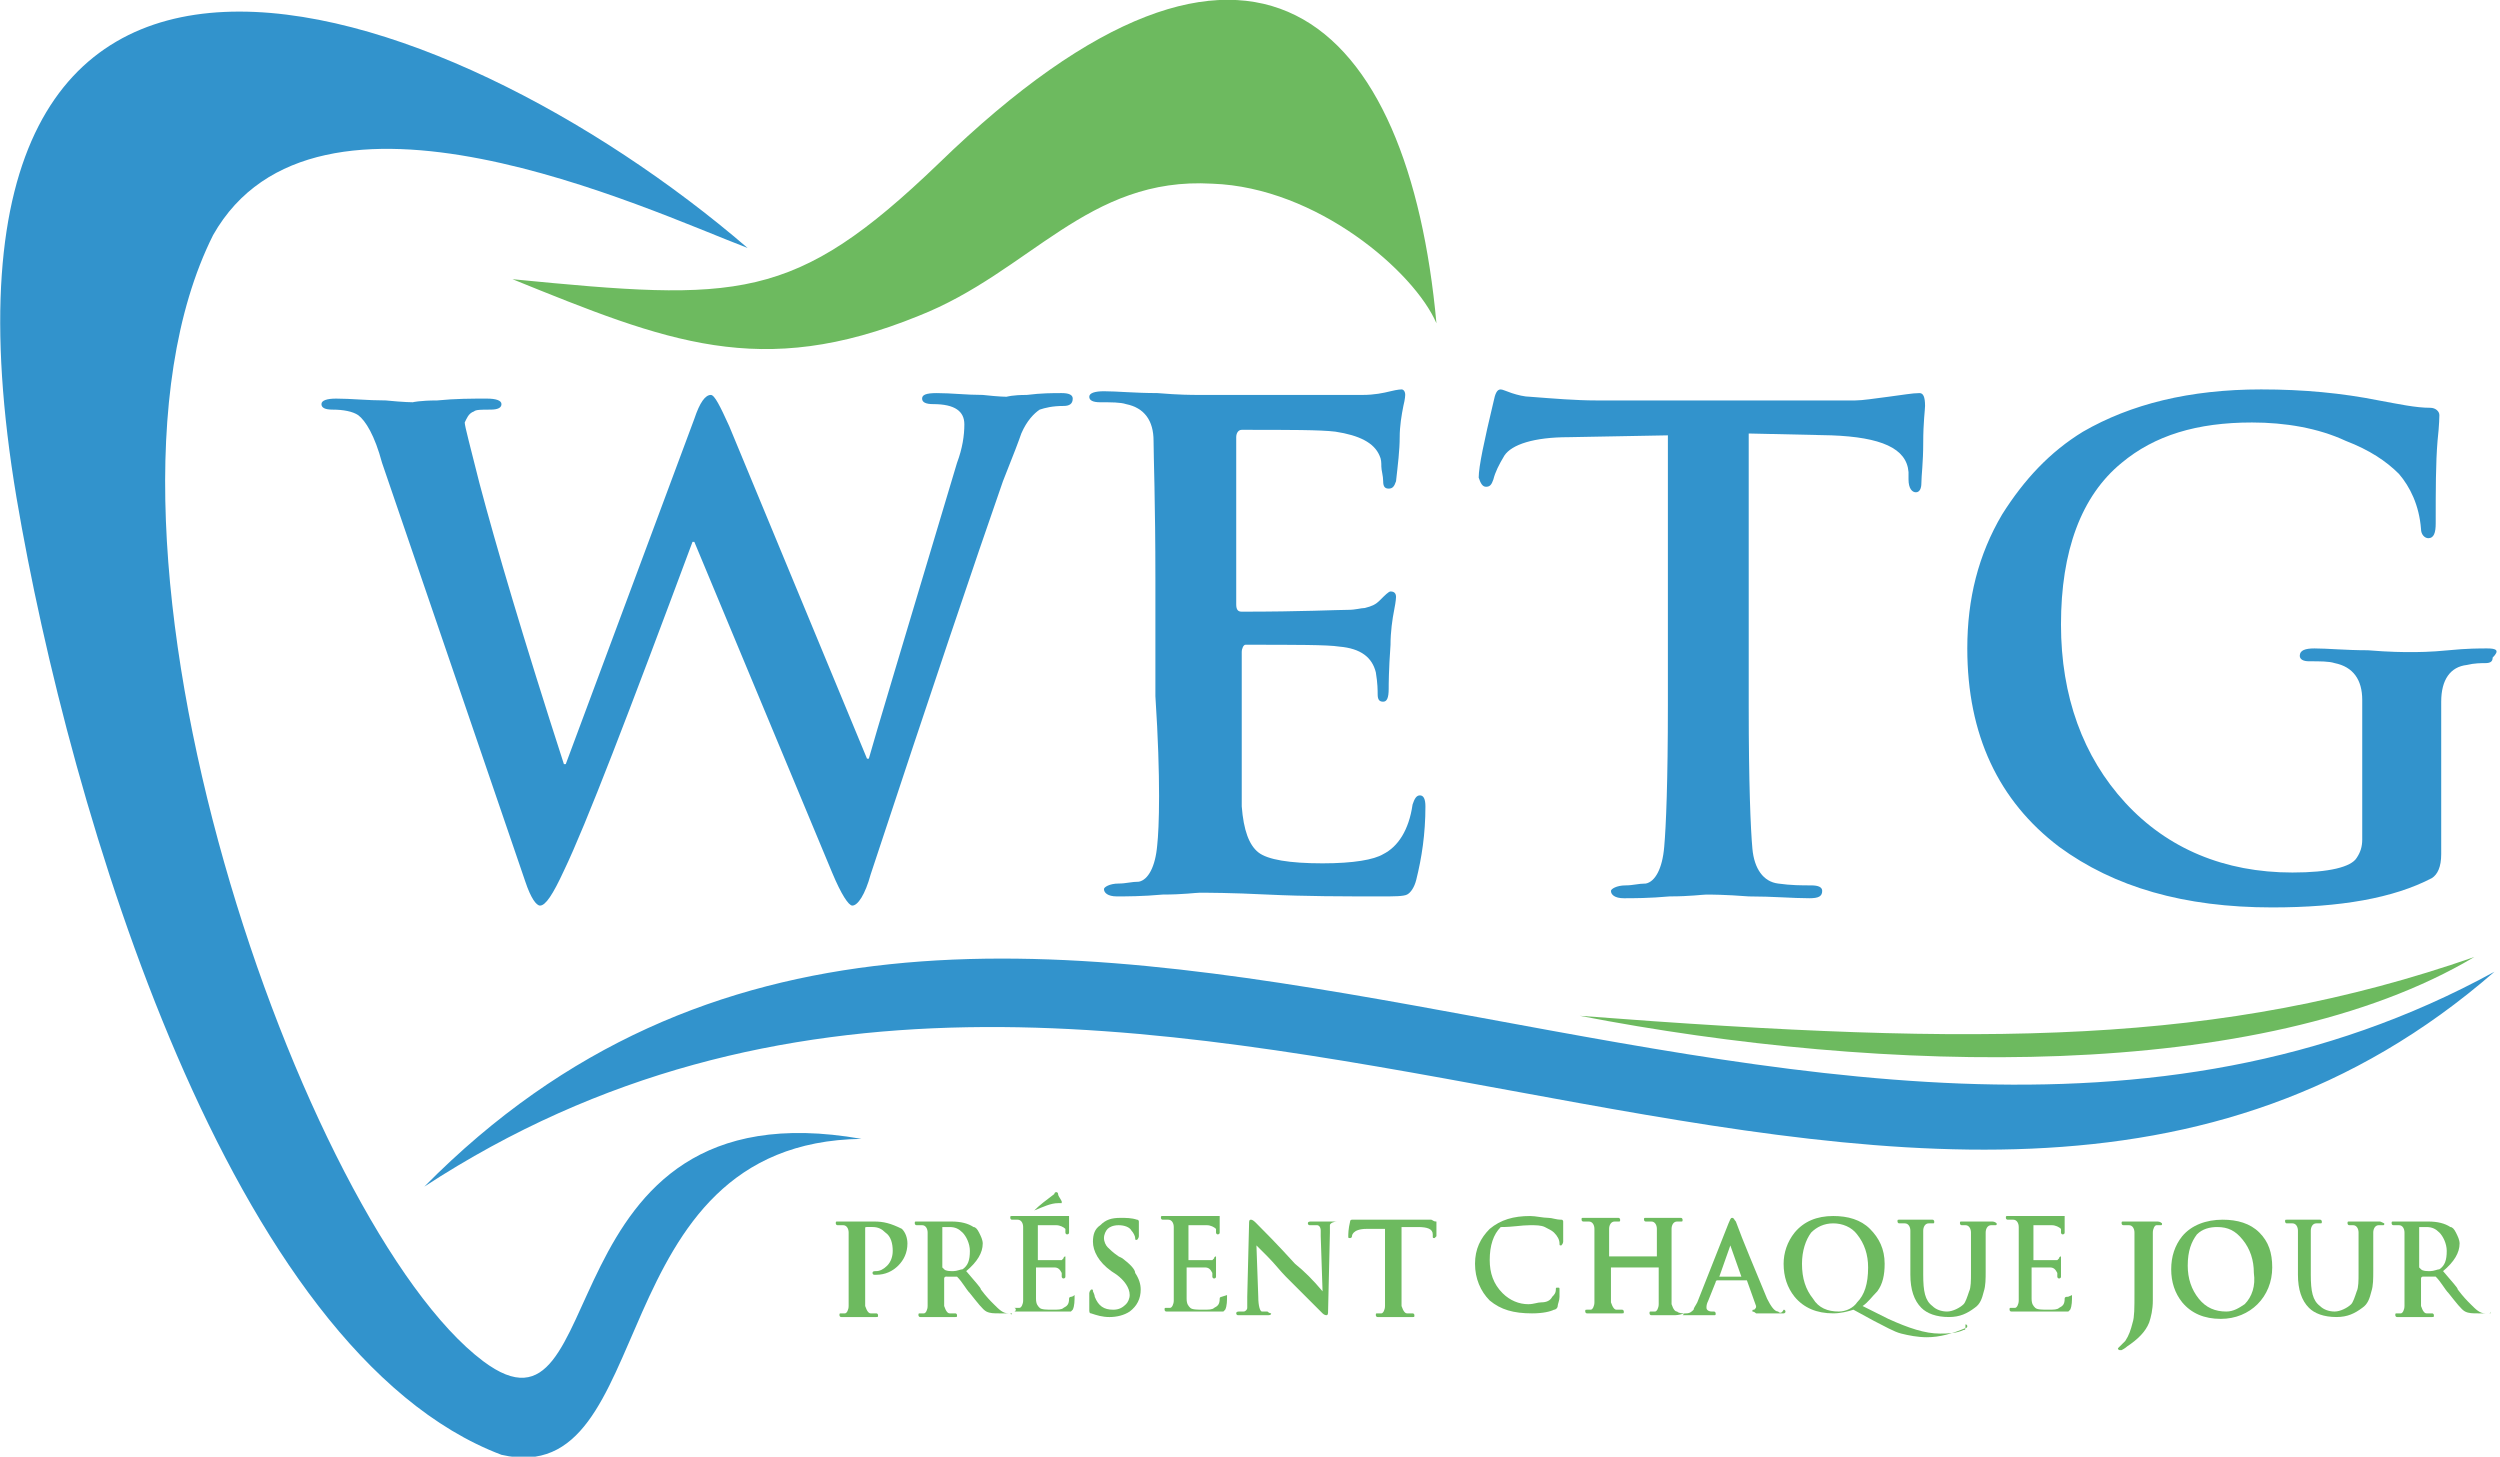
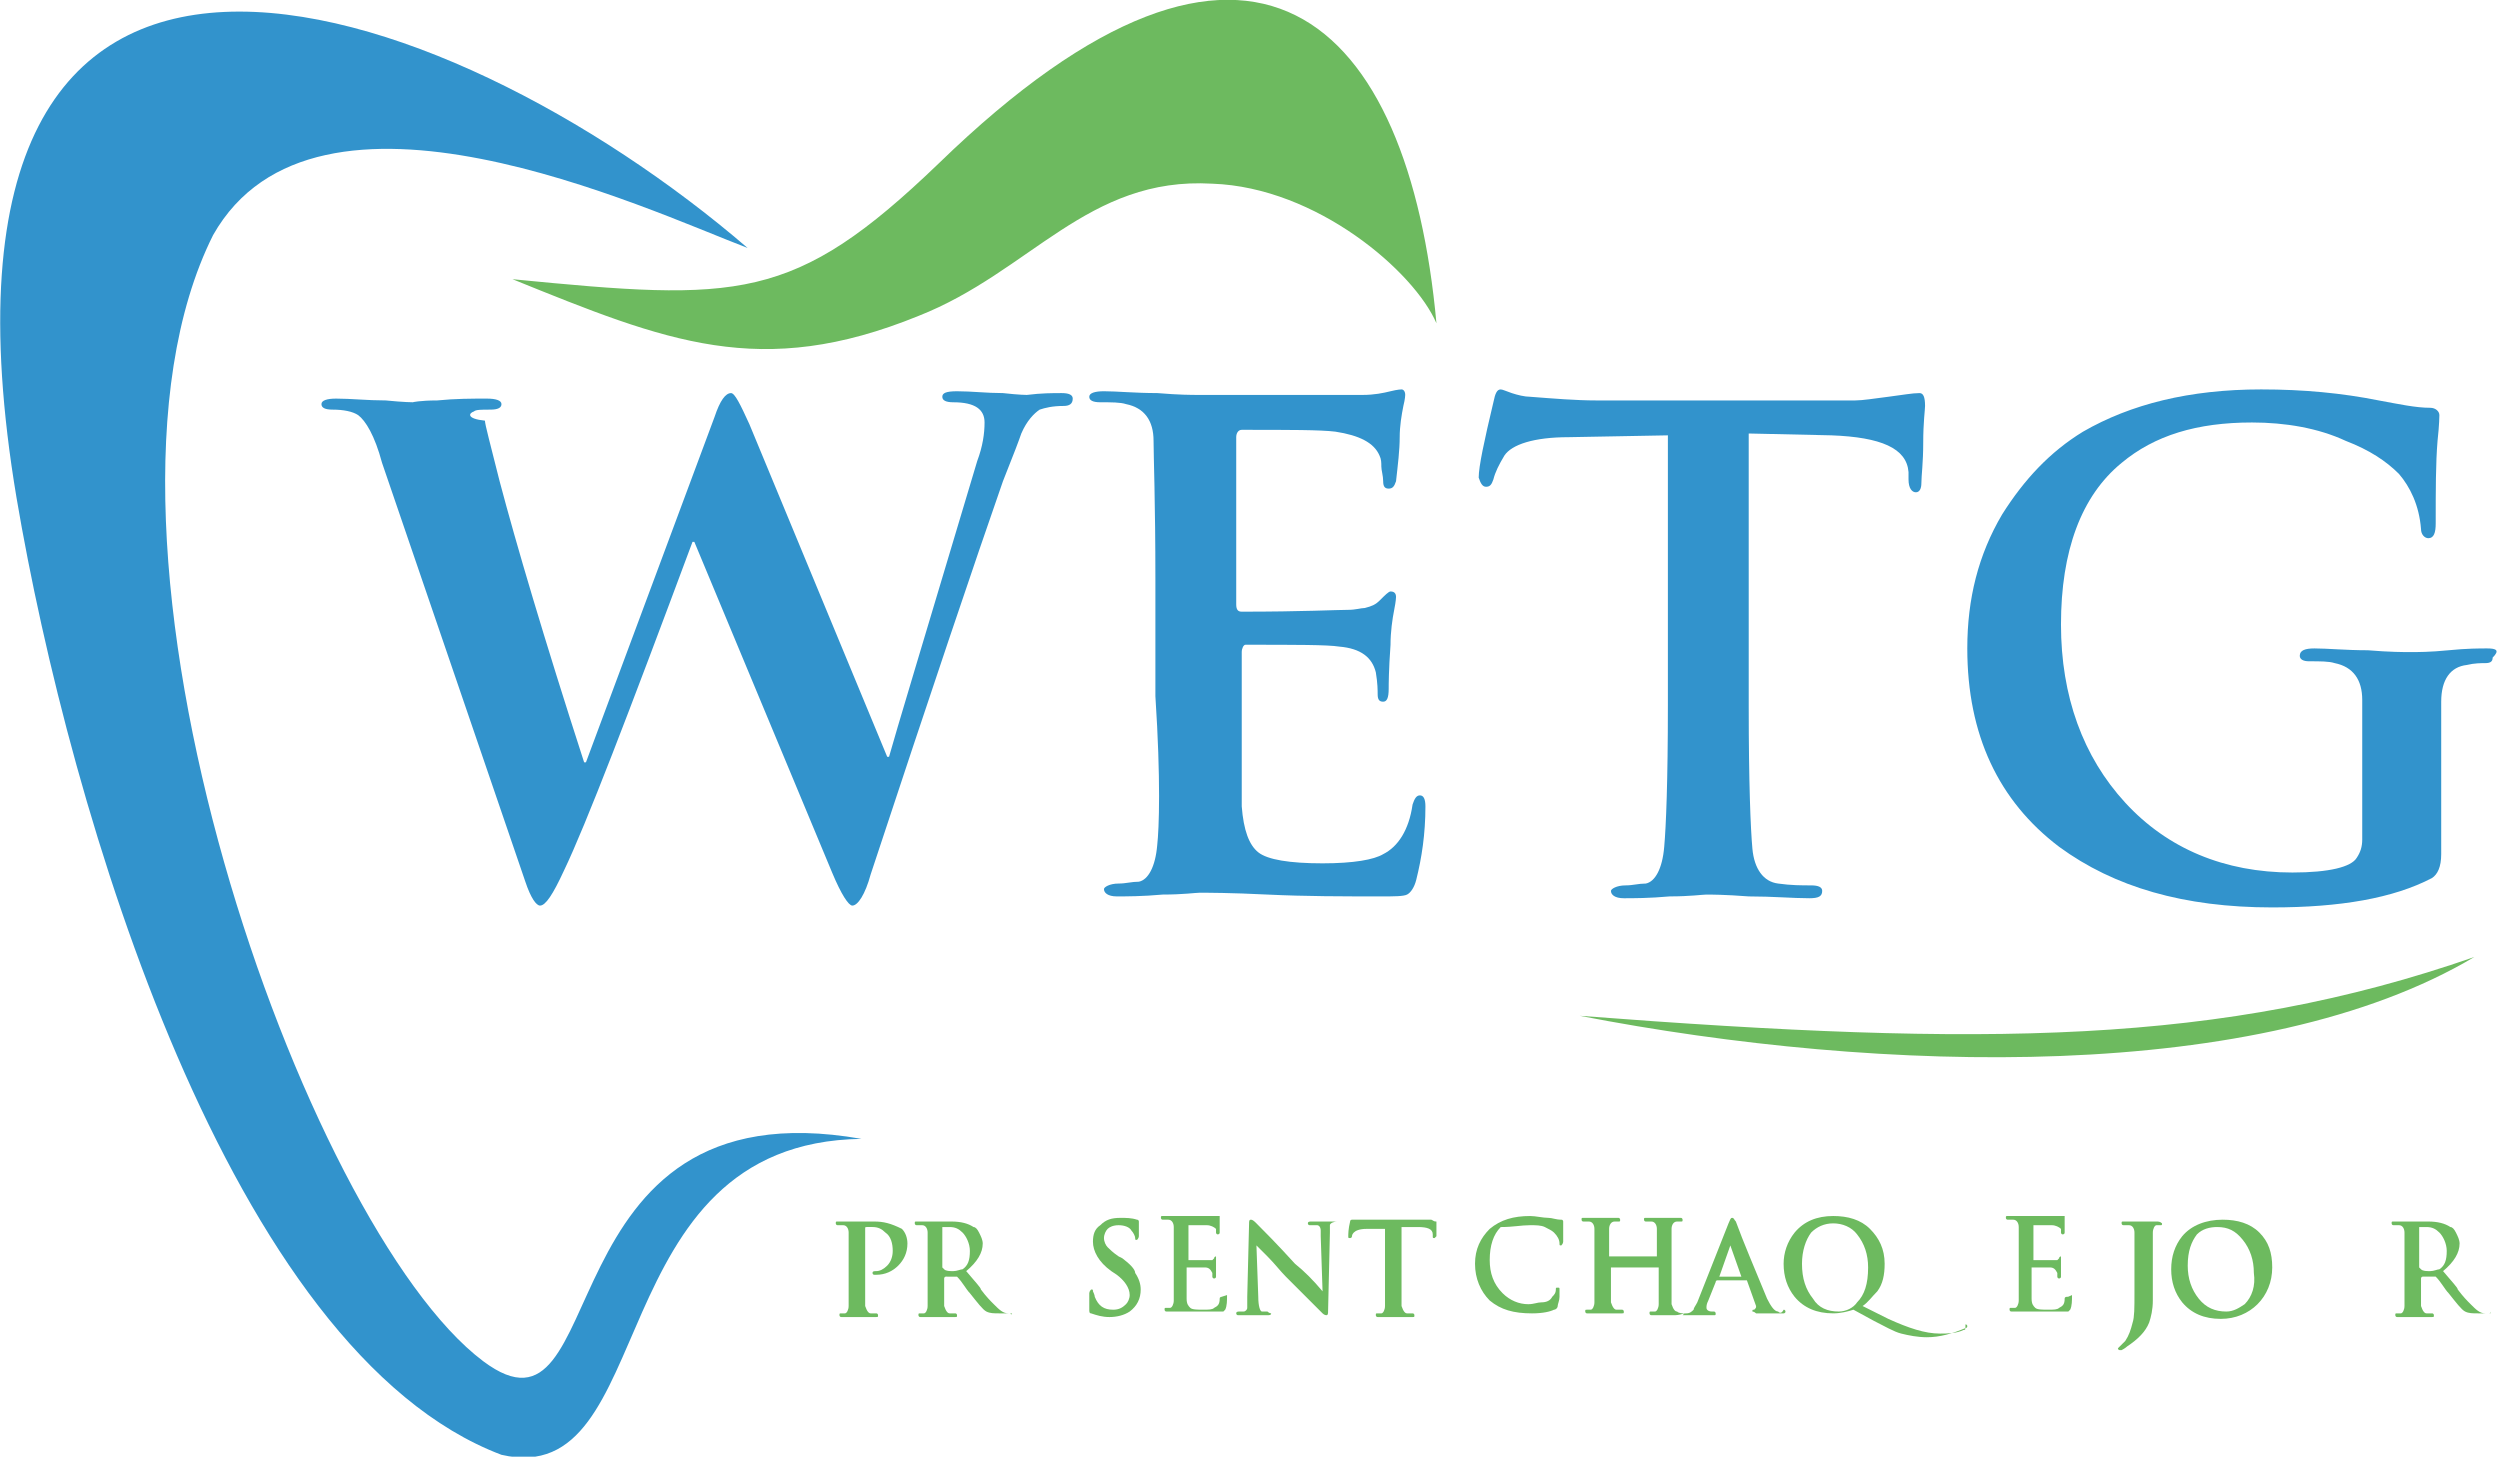
<svg xmlns="http://www.w3.org/2000/svg" version="1.1" id="Calque_1" x="0px" y="0px" viewBox="0 0 136.1 79.3" style="enable-background:new 0 0 136.1 79.3;" xml:space="preserve">
  <style type="text/css">
	.st0{fill-rule:evenodd;clip-rule:evenodd;fill:#6DBA5F;}
	.st1{fill-rule:evenodd;clip-rule:evenodd;fill:#3293CC;}
	.st2{fill-rule:evenodd;clip-rule:evenodd;}
</style>
  <path class="st0" d="M96.8,71.4c-0.2,0-0.4-0.3-0.6-0.7c-0.7-1.7-1.3-3.1-1.7-4.2c-0.1-0.1-0.1-0.2-0.2-0.2c-0.1,0-0.1,0.1-0.2,0.3  l-1.7,4.3c-0.1,0.2-0.2,0.3-0.2,0.4c-0.1,0.1-0.2,0.2-0.4,0.2c-0.1,0-0.1,0-0.2,0c0,0,0,0,0,0c0,0,0.1,0,0.1,0c0,0,0,0-0.1,0.1  c0,0,0,0,0.1,0c0.1,0,0.3,0,0.5,0c0.2,0,0.3,0,0.3,0c0.1,0,0.2,0,0.4,0c0.2,0,0.3,0,0.4,0c0.1,0,0.1,0,0.1-0.1c0,0,0-0.1-0.1-0.1  h-0.1c-0.2,0-0.3-0.1-0.3-0.2c0-0.1,0-0.2,0.1-0.4l0.4-1c0,0,0-0.1,0.1-0.1h1.5c0,0,0.1,0,0.1,0l0.5,1.4c0,0.1,0,0.1-0.1,0.2  c-0.1,0-0.1,0-0.1,0.1c0,0,0.1,0,0.2,0.1c0.3,0,0.7,0,1.3,0c0.1,0,0.2,0,0.2,0c0,0,0.1,0,0.1-0.1c0,0,0-0.1-0.1-0.1  C97,71.5,96.9,71.5,96.8,71.4z M94.8,69.5h-1.2c0,0,0,0,0,0l0.6-1.7c0,0,0-0.1,0-0.1c0,0,0,0,0,0.1L94.8,69.5  C94.8,69.5,94.8,69.5,94.8,69.5z" />
  <path class="st0" d="M77.9,66.4c-0.1,0-0.2,0-0.3,0c-0.1,0-0.3,0-0.3,0h-2.7c-0.2,0-0.4,0-0.7,0c-0.1,0-0.1,0-0.2,0  c-0.1,0-0.1,0-0.1,0c0,0-0.1,0-0.1,0.1c-0.1,0.4-0.1,0.7-0.1,0.8c0,0.1,0,0.1,0.1,0.1c0,0,0.1,0,0.1-0.1c0-0.1,0.1-0.2,0.1-0.2  c0.1-0.1,0.3-0.2,0.7-0.2l1,0v2.8c0,0.8,0,1.2,0,1.4c0,0.2-0.1,0.4-0.2,0.4c-0.1,0-0.1,0-0.2,0c-0.1,0-0.1,0-0.1,0.1  c0,0,0,0.1,0.1,0.1c0.1,0,0.3,0,0.5,0c0.2,0,0.3,0,0.4,0c0,0,0.2,0,0.4,0c0.2,0,0.5,0,0.6,0c0.1,0,0.1,0,0.1-0.1c0,0,0-0.1-0.1-0.1  c-0.1,0-0.2,0-0.3,0c-0.1,0-0.2-0.1-0.3-0.4c0-0.2,0-0.7,0-1.5v-2.8l0.9,0c0.5,0,0.8,0.1,0.8,0.4l0,0.1c0,0.1,0,0.1,0.1,0.1  c0,0,0,0,0.1-0.1c0-0.1,0-0.2,0-0.4c0-0.2,0-0.3,0-0.4C78,66.5,78,66.4,77.9,66.4z" />
  <path class="st0" d="M72.8,66.5c-0.1,0-0.3,0-0.4,0c-0.2,0-0.2,0-0.2,0c0,0-0.1,0-0.3,0c-0.2,0-0.4,0-0.5,0c-0.1,0-0.2,0-0.2,0.1  c0,0,0,0.1,0.1,0.1c0.2,0,0.3,0,0.4,0c0.1,0,0.2,0.1,0.2,0.3c0,0.1,0,0.2,0,0.3l0.1,3h0c-0.5-0.6-1-1.1-1.5-1.5  c-1-1.1-1.7-1.8-2.1-2.2c-0.1-0.1-0.2-0.2-0.3-0.2c-0.1,0-0.1,0.1-0.1,0.2l-0.1,4c0,0.3,0,0.5,0,0.6c0,0.1-0.1,0.2-0.2,0.2  c-0.1,0-0.2,0-0.2,0c-0.1,0-0.2,0-0.2,0.1c0,0,0,0.1,0.1,0.1c0.1,0,0.3,0,0.5,0c0.2,0,0.3,0,0.3,0c0,0,0.1,0,0.3,0  c0.2,0,0.4,0,0.5,0c0.1,0,0.2,0,0.2-0.1c0,0-0.1,0-0.2-0.1c-0.2,0-0.3,0-0.3,0c-0.1,0-0.2-0.3-0.2-0.8l-0.1-2.8h0  c0.2,0.2,0.4,0.4,0.6,0.6c0.4,0.4,0.7,0.8,1,1.1c0.9,0.9,1.6,1.6,2,2c0.1,0.1,0.2,0.1,0.2,0.1c0.1,0,0.1-0.1,0.1-0.2l0.1-4.3  c0-0.2,0-0.3,0-0.4c0-0.1,0.2-0.2,0.4-0.2c0.1,0,0.1,0,0.1-0.1C72.9,66.5,72.9,66.5,72.8,66.5z" />
  <path class="st0" d="M83.3,66.7c0.3,0,0.6,0,0.8,0.1c0.2,0.1,0.4,0.2,0.5,0.3c0.2,0.2,0.3,0.4,0.3,0.6c0,0.1,0,0.1,0.1,0.1  c0,0,0.1-0.1,0.1-0.2c0-0.3,0-0.5,0-0.7c0-0.1,0-0.2,0-0.3c0-0.1,0-0.1,0-0.1c0,0,0-0.1-0.1-0.1c-0.3,0-0.5-0.1-0.7-0.1  c-0.3,0-0.7-0.1-1-0.1c-0.9,0-1.6,0.2-2.2,0.7c-0.5,0.5-0.8,1.1-0.8,1.9c0,0.8,0.3,1.5,0.8,2c0.6,0.5,1.3,0.7,2.3,0.7  c0.6,0,1-0.1,1.2-0.2c0.1,0,0.2-0.1,0.2-0.2c0-0.1,0.1-0.3,0.1-0.5c0-0.2,0-0.3,0-0.4c0-0.1,0-0.1-0.1-0.1s-0.1,0-0.1,0.1  c0,0.2-0.1,0.3-0.2,0.4c-0.1,0.2-0.3,0.3-0.6,0.3c-0.2,0-0.4,0.1-0.7,0.1c-0.5,0-1-0.2-1.4-0.6c-0.5-0.5-0.7-1.1-0.7-1.8  c0-0.8,0.2-1.4,0.6-1.8C82.4,66.8,82.8,66.7,83.3,66.7z" />
  <path class="st0" d="M91.7,71.5C91.6,71.5,91.6,71.5,91.7,71.5c-0.1,0-0.3,0-0.4-0.1c-0.1,0-0.2-0.1-0.3-0.4c0-0.2,0-0.7,0-1.5v-1.2  c0-0.8,0-1.3,0-1.4c0-0.2,0.1-0.4,0.3-0.4c0.1,0,0.1,0,0.2,0c0.1,0,0.1,0,0.1-0.1c0,0,0-0.1-0.1-0.1c-0.1,0-0.2,0-0.5,0  c-0.2,0-0.3,0-0.4,0c0,0-0.2,0-0.4,0c-0.2,0-0.4,0-0.6,0c-0.1,0-0.1,0-0.1,0.1c0,0,0,0.1,0.1,0.1c0.1,0,0.2,0,0.3,0  c0.2,0,0.3,0.2,0.3,0.4c0,0.1,0,0.6,0,1.4v0.1c0,0,0,0,0,0h-2.6c0,0,0,0,0,0v-0.1c0-0.8,0-1.3,0-1.4c0-0.2,0.1-0.4,0.3-0.4  c0.1,0,0.1,0,0.2,0c0.1,0,0.1,0,0.1-0.1c0,0,0-0.1-0.1-0.1c-0.1,0-0.2,0-0.5,0c-0.2,0-0.3,0-0.4,0c0,0-0.2,0-0.4,0  c-0.2,0-0.4,0-0.6,0c-0.1,0-0.1,0-0.1,0.1c0,0,0,0.1,0.1,0.1c0.1,0,0.2,0,0.3,0c0.2,0,0.3,0.2,0.3,0.4c0,0.1,0,0.6,0,1.4v1.2  c0,0.8,0,1.3,0,1.4c0,0.2-0.1,0.4-0.2,0.4c-0.1,0-0.1,0-0.2,0c-0.1,0-0.1,0-0.1,0.1c0,0,0,0.1,0.1,0.1c0.1,0,0.3,0,0.5,0  c0.2,0,0.3,0,0.4,0c0,0,0.2,0,0.4,0c0.2,0,0.5,0,0.6,0c0.1,0,0.1,0,0.1-0.1c0,0,0-0.1-0.1-0.1c-0.1,0-0.2,0-0.3,0  c-0.1,0-0.2-0.1-0.3-0.4c0-0.2,0-0.7,0-1.5V69c0,0,0,0,0,0h2.6c0,0,0,0,0,0v0.6c0,0.8,0,1.3,0,1.4c0,0.2-0.1,0.4-0.2,0.4  c-0.1,0-0.1,0-0.2,0c-0.1,0-0.1,0-0.1,0.1c0,0,0,0.1,0.1,0.1c0.1,0,0.3,0,0.5,0c0.2,0,0.3,0,0.4,0c0,0,0.2,0,0.4,0  C91.2,71.6,91.4,71.6,91.7,71.5C91.6,71.6,91.6,71.6,91.7,71.5C91.6,71.6,91.6,71.6,91.7,71.5C91.6,71.5,91.6,71.5,91.7,71.5z" />
-   <path class="st0" d="M58.3,70.6c0,0-0.1,0-0.1,0.1c0,0.3-0.1,0.4-0.3,0.5c-0.1,0.1-0.3,0.1-0.6,0.1c-0.3,0-0.6,0-0.7-0.1  c-0.1-0.1-0.2-0.2-0.2-0.5v-1.6c0,0,0-0.1,0-0.1c0.5,0,0.8,0,1,0c0.2,0,0.3,0.1,0.4,0.3c0,0.1,0,0.2,0,0.2c0,0,0,0.1,0.1,0.1  c0,0,0.1,0,0.1-0.1c0,0,0-0.2,0-0.5c0-0.1,0-0.3,0-0.4c0-0.1,0-0.1,0-0.1c0,0,0-0.1,0-0.1c0,0-0.1,0-0.1,0.1c0,0-0.1,0.1-0.1,0.1  c0,0-0.1,0-0.2,0c-0.1,0-0.5,0-1.1,0c0,0,0,0,0-0.1v-1.7c0,0,0-0.1,0-0.1c0.5,0,0.8,0,1,0c0.2,0,0.4,0.1,0.5,0.2c0,0,0,0.1,0,0.1  c0,0,0,0.1,0,0.1c0,0,0,0.1,0.1,0.1c0,0,0.1,0,0.1-0.1c0-0.2,0-0.3,0-0.4c0-0.1,0-0.2,0-0.3c0-0.1,0-0.1,0-0.1c0,0,0-0.1,0-0.1  c0,0,0,0-0.1,0c-0.1,0-0.2,0-0.3,0c-0.1,0-0.6,0-1.7,0c0,0-0.2,0-0.4,0c-0.2,0-0.4,0-0.6,0c-0.1,0-0.1,0-0.1,0.1c0,0,0,0.1,0.1,0.1  c0.1,0,0.2,0,0.3,0c0.2,0,0.3,0.2,0.3,0.4c0,0.1,0,0.6,0,1.4v1.2c0,0.8,0,1.3,0,1.4c0,0.2-0.1,0.4-0.2,0.4c-0.1,0-0.1,0-0.2,0  c0,0,0,0-0.1,0c0,0,0.1,0,0.1,0.1c0,0,0,0.1-0.1,0.1c0,0,0,0,0,0c0.1,0,0.3,0,0.5,0c0.2,0,0.3,0,0.4,0c0.1,0,0.3,0,0.7,0  s0.8,0,1.2,0c0.1,0,0.2,0,0.3,0c0,0,0.1-0.1,0.1-0.1c0.1-0.2,0.1-0.5,0.1-0.8C58.4,70.6,58.3,70.6,58.3,70.6z" />
  <path class="st0" d="M106.9,72.4c-0.4,0.2-0.9,0.2-1.3,0.2c-0.8,0-1.7-0.3-2.8-0.8l-1.4-0.7c0.3-0.2,0.5-0.5,0.8-0.8  c0.3-0.4,0.4-0.9,0.4-1.5c0-0.8-0.3-1.4-0.8-1.9c-0.5-0.5-1.2-0.7-2-0.7c-0.9,0-1.6,0.3-2.1,0.9c-0.4,0.5-0.6,1.1-0.6,1.7  c0,0.7,0.2,1.3,0.6,1.8c0.5,0.6,1.2,0.9,2.1,0.9c0.4,0,0.8-0.1,1.1-0.2l1.1,0.6c0.6,0.3,1.1,0.6,1.5,0.7c0.4,0.1,0.9,0.2,1.4,0.2  c0.7,0,1.4-0.2,2.1-0.5c0.1,0,0.1-0.1,0.1-0.1c0,0,0-0.1-0.1-0.1C107,72.4,107,72.4,106.9,72.4z M100.1,71.4c-0.6,0-1.1-0.2-1.4-0.7  c-0.4-0.5-0.6-1.1-0.6-1.9c0-0.7,0.2-1.3,0.5-1.7c0.3-0.3,0.7-0.5,1.2-0.5c0.5,0,1,0.2,1.3,0.6c0.4,0.5,0.6,1.1,0.6,1.8  c0,0.9-0.2,1.5-0.6,1.9C100.9,71.2,100.5,71.4,100.1,71.4z" />
  <path class="st0" d="M66.5,70.6c0,0-0.1,0-0.1,0.1c0,0.3-0.1,0.4-0.3,0.5c-0.1,0.1-0.3,0.1-0.6,0.1c-0.3,0-0.6,0-0.7-0.1  c-0.1-0.1-0.2-0.2-0.2-0.5v-1.6c0,0,0-0.1,0-0.1c0.5,0,0.8,0,1,0c0.2,0,0.3,0.1,0.4,0.3c0,0.1,0,0.2,0,0.2c0,0,0,0.1,0.1,0.1  c0,0,0.1,0,0.1-0.1c0,0,0-0.2,0-0.5c0-0.1,0-0.3,0-0.4c0-0.1,0-0.1,0-0.1c0,0,0-0.1,0-0.1c0,0-0.1,0-0.1,0.1c0,0-0.1,0.1-0.1,0.1  c0,0-0.1,0-0.2,0c-0.1,0-0.5,0-1.1,0c0,0,0,0,0-0.1v-1.7c0,0,0-0.1,0-0.1c0.5,0,0.8,0,1,0c0.2,0,0.4,0.1,0.5,0.2c0,0,0,0.1,0,0.1  c0,0,0,0.1,0,0.1c0,0,0,0.1,0.1,0.1c0,0,0.1,0,0.1-0.1c0-0.2,0-0.3,0-0.4c0-0.1,0-0.2,0-0.3c0-0.1,0-0.1,0-0.1c0,0,0-0.1,0-0.1  c0,0,0,0-0.1,0c-0.1,0-0.2,0-0.3,0c-0.1,0-0.6,0-1.7,0c0,0-0.2,0-0.4,0c-0.2,0-0.4,0-0.6,0c-0.1,0-0.1,0-0.1,0.1c0,0,0,0.1,0.1,0.1  c0.1,0,0.2,0,0.3,0c0.2,0,0.3,0.2,0.3,0.4c0,0.1,0,0.6,0,1.4v1.2c0,0.8,0,1.3,0,1.4c0,0.2-0.1,0.4-0.2,0.4c-0.1,0-0.1,0-0.2,0  c-0.1,0-0.1,0-0.1,0.1c0,0,0,0.1,0.1,0.1c0.1,0,0.3,0,0.5,0c0.2,0,0.3,0,0.4,0c0.1,0,0.3,0,0.7,0c0.4,0,0.8,0,1.2,0  c0.1,0,0.2,0,0.3,0c0,0,0.1-0.1,0.1-0.1c0.1-0.2,0.1-0.5,0.1-0.8C66.5,70.6,66.5,70.6,66.5,70.6z" />
  <path class="st0" d="M47.6,66.5c-0.1,0-0.3,0-0.5,0c-0.2,0-0.4,0-0.5,0c0,0-0.2,0-0.4,0c-0.2,0-0.4,0-0.6,0c-0.1,0-0.1,0-0.1,0.1  c0,0,0,0.1,0.1,0.1c0.1,0,0.2,0,0.3,0c0.2,0,0.3,0.2,0.3,0.4c0,0.1,0,0.6,0,1.4v1.2c0,0.8,0,1.3,0,1.4c0,0.2-0.1,0.4-0.2,0.4  c-0.1,0-0.1,0-0.2,0c-0.1,0-0.1,0-0.1,0.1c0,0,0,0.1,0.1,0.1c0.1,0,0.3,0,0.5,0c0.2,0,0.3,0,0.4,0c0,0,0.2,0,0.4,0  c0.2,0,0.5,0,0.6,0c0.1,0,0.1,0,0.1-0.1c0,0,0-0.1-0.1-0.1c-0.1,0-0.2,0-0.3,0c-0.1,0-0.2-0.1-0.3-0.4c0-0.2,0-0.7,0-1.5v-2.7  c0-0.1,0-0.1,0.1-0.1c0,0,0.1,0,0.3,0c0.3,0,0.5,0.1,0.7,0.3c0.3,0.2,0.4,0.6,0.4,1c0,0.3-0.1,0.6-0.3,0.8c-0.2,0.2-0.4,0.3-0.6,0.3  c-0.1,0-0.2,0-0.2,0.1c0,0,0,0.1,0.1,0.1c0,0,0.1,0,0.1,0c0.5,0,0.9-0.2,1.2-0.5c0.3-0.3,0.5-0.7,0.5-1.2c0-0.3-0.1-0.6-0.3-0.8  C48.5,66.6,48.1,66.5,47.6,66.5z" />
  <path class="st0" d="M55.1,71.5C55.1,71.5,55.1,71.5,55.1,71.5c-0.1,0-0.1,0-0.2,0c-0.3,0-0.5-0.2-0.8-0.5c-0.2-0.2-0.4-0.4-0.7-0.8  c0-0.1-0.3-0.4-0.8-1c0.6-0.5,0.9-1,0.9-1.5c0-0.2-0.1-0.4-0.2-0.6c-0.1-0.2-0.2-0.3-0.3-0.3c-0.3-0.2-0.7-0.3-1.2-0.3  c-0.1,0-0.2,0-0.5,0c-0.2,0-0.4,0-0.5,0c0,0-0.2,0-0.4,0c-0.2,0-0.4,0-0.5,0c-0.1,0-0.1,0-0.1,0.1c0,0,0,0.1,0.1,0.1  c0.1,0,0.2,0,0.3,0c0.2,0,0.3,0.2,0.3,0.4c0,0.1,0,0.6,0,1.4v1.2c0,0.8,0,1.3,0,1.4c0,0.2-0.1,0.4-0.2,0.4c-0.1,0-0.1,0-0.2,0  c-0.1,0-0.1,0-0.1,0.1c0,0,0,0.1,0.1,0.1c0.1,0,0.3,0,0.5,0c0.2,0,0.3,0,0.4,0c0,0,0.1,0,0.4,0c0.3,0,0.5,0,0.6,0  c0.1,0,0.1,0,0.1-0.1c0,0,0-0.1-0.1-0.1c-0.1,0-0.2,0-0.3,0c-0.1,0-0.2-0.1-0.3-0.4c0-0.2,0-0.7,0-1.4v-0.1c0,0,0-0.1,0.1-0.1H52  c0.1,0,0.1,0,0.1,0c0.3,0.3,0.5,0.7,0.7,0.9c0.4,0.5,0.7,0.9,0.9,1c0.2,0.1,0.4,0.1,0.7,0.1h0.6c0,0,0,0,0,0  C55.1,71.6,55,71.6,55.1,71.5C55,71.5,55.1,71.5,55.1,71.5z M51.9,69.2c-0.2,0-0.4,0-0.5-0.1c0,0-0.1-0.1-0.1-0.1v-2.1  c0,0,0-0.1,0-0.1c0,0,0.2,0,0.4,0c0.3,0,0.5,0.1,0.7,0.3c0.2,0.2,0.4,0.6,0.4,1c0,0.5-0.1,0.8-0.4,1C52.3,69.1,52.1,69.2,51.9,69.2z  " />
-   <path class="st0" d="M108.4,66.5c-0.1,0-0.3,0-0.5,0c-0.2,0-0.3,0-0.3,0c-0.3,0-0.6,0-0.8,0c-0.1,0-0.1,0-0.1,0.1c0,0,0,0.1,0.1,0.1  c0.1,0,0.2,0,0.2,0c0.2,0,0.3,0.2,0.3,0.4c0,0.1,0,0.6,0,1.4v0.8c0,0.4,0,0.8-0.1,1c-0.1,0.3-0.2,0.6-0.3,0.7  c-0.2,0.2-0.6,0.4-0.9,0.4c-0.3,0-0.6-0.1-0.8-0.3c-0.4-0.3-0.5-0.8-0.5-1.7v-1c0-0.8,0-1.3,0-1.4c0-0.2,0.1-0.4,0.3-0.4  c0.1,0,0.1,0,0.2,0c0.1,0,0.1,0,0.1-0.1c0,0,0-0.1-0.1-0.1c-0.1,0-0.2,0-0.4,0c-0.2,0-0.3,0-0.4,0c-0.1,0-0.2,0-0.4,0  c-0.2,0-0.4,0-0.6,0c-0.1,0-0.1,0-0.1,0.1c0,0,0,0.1,0.1,0.1c0.1,0,0.2,0,0.3,0c0.2,0,0.3,0.2,0.3,0.4c0,0.1,0,0.6,0,1.4v1  c0,0.8,0.2,1.4,0.6,1.8c0.3,0.3,0.8,0.5,1.5,0.5c0.6,0,1-0.2,1.4-0.5c0.3-0.2,0.4-0.5,0.5-0.9c0.1-0.3,0.1-0.7,0.1-1.1v-0.7  c0-0.8,0-1.3,0-1.4c0-0.2,0.1-0.4,0.3-0.4c0.1,0,0.1,0,0.2,0c0.1,0,0.1,0,0.1-0.1C108.6,66.5,108.5,66.5,108.4,66.5z" />
-   <path class="st0" d="M57.6,65.5c0,0,0.1,0,0.2,0c0,0,0,0,0,0c0,0,0,0,0-0.1c-0.1-0.2-0.2-0.3-0.2-0.4c0-0.1-0.1-0.1-0.1-0.1  c0,0-0.1,0-0.1,0.1c-0.4,0.3-0.8,0.6-1.1,0.9c0,0-0.1,0.1-0.1,0.1c0,0,0,0,0,0c0,0,0,0,0.1-0.1C56.8,65.7,57.2,65.5,57.6,65.5z" />
  <path class="st0" d="M61.1,68.5l-0.2-0.1c-0.3-0.2-0.5-0.4-0.6-0.5c-0.1-0.1-0.2-0.3-0.2-0.5c0-0.2,0.1-0.4,0.2-0.5  c0.1-0.1,0.3-0.2,0.6-0.2c0.3,0,0.6,0.1,0.7,0.3c0.1,0.1,0.2,0.3,0.2,0.4c0,0.1,0,0.1,0.1,0.1c0,0,0.1-0.1,0.1-0.2  c0-0.2,0-0.4,0-0.6c0-0.2,0-0.2,0-0.2c0,0,0-0.1-0.1-0.1c-0.3-0.1-0.6-0.1-0.9-0.1c-0.5,0-0.8,0.1-1.1,0.4c-0.3,0.2-0.4,0.5-0.4,0.9  c0,0.5,0.3,1.1,1,1.6l0.3,0.2c0.4,0.3,0.7,0.7,0.7,1.1c0,0.2-0.1,0.4-0.2,0.5c-0.2,0.2-0.4,0.3-0.7,0.3c-0.5,0-0.8-0.2-1-0.7  c0-0.1-0.1-0.3-0.1-0.3c0-0.1,0-0.1-0.1-0.1c0,0-0.1,0.1-0.1,0.2c0,0.3,0,0.6,0,0.9c0,0.1,0,0.2,0.1,0.2c0.3,0.1,0.6,0.2,1,0.2  c0.4,0,0.8-0.1,1.1-0.3c0.4-0.3,0.6-0.7,0.6-1.2c0-0.3-0.1-0.6-0.3-0.9C61.8,69.1,61.5,68.8,61.1,68.5z" />
  <path class="st0" d="M112.5,70.6c0,0-0.1,0-0.1,0.1c0,0.3-0.1,0.4-0.3,0.5c-0.1,0.1-0.3,0.1-0.6,0.1c-0.3,0-0.6,0-0.7-0.1  c-0.1-0.1-0.2-0.2-0.2-0.5v-1.6c0,0,0-0.1,0-0.1c0.5,0,0.8,0,1,0c0.2,0,0.3,0.1,0.4,0.3c0,0.1,0,0.2,0,0.2c0,0,0,0.1,0.1,0.1  c0,0,0.1,0,0.1-0.1c0,0,0-0.2,0-0.5c0-0.1,0-0.3,0-0.4c0-0.1,0-0.1,0-0.1c0,0,0-0.1,0-0.1c0,0-0.1,0-0.1,0.1c0,0-0.1,0.1-0.1,0.1  c0,0-0.1,0-0.2,0c-0.1,0-0.5,0-1.1,0c0,0,0,0,0-0.1v-1.7c0,0,0-0.1,0-0.1c0.5,0,0.8,0,1,0c0.2,0,0.4,0.1,0.5,0.2c0,0,0,0.1,0,0.1  c0,0,0,0.1,0,0.1c0,0,0,0.1,0.1,0.1c0,0,0.1,0,0.1-0.1c0-0.2,0-0.3,0-0.4c0-0.1,0-0.2,0-0.3c0-0.1,0-0.1,0-0.1c0,0,0-0.1,0-0.1  c0,0,0,0-0.1,0c-0.1,0-0.2,0-0.3,0c-0.1,0-0.6,0-1.7,0c-0.1,0-0.2,0-0.4,0c-0.2,0-0.4,0-0.6,0c-0.1,0-0.1,0-0.1,0.1  c0,0,0,0.1,0.1,0.1c0.1,0,0.2,0,0.3,0c0.2,0,0.3,0.2,0.3,0.4c0,0.1,0,0.6,0,1.4v1.2c0,0.8,0,1.3,0,1.4c0,0.2-0.1,0.4-0.2,0.4  c-0.1,0-0.1,0-0.2,0c-0.1,0-0.1,0-0.1,0.1c0,0,0,0.1,0.1,0.1c0.1,0,0.3,0,0.5,0c0.2,0,0.3,0,0.4,0c0.1,0,0.3,0,0.7,0  c0.4,0,0.8,0,1.2,0c0.1,0,0.2,0,0.3,0c0,0,0.1-0.1,0.1-0.1c0.1-0.2,0.1-0.5,0.1-0.8C112.6,70.6,112.6,70.6,112.5,70.6z" />
  <path class="st0" d="M135.5,71.5c0,0-0.1,0-0.2,0c-0.3,0-0.5-0.2-0.8-0.5c-0.2-0.2-0.4-0.4-0.7-0.8c0-0.1-0.3-0.4-0.8-1  c0.6-0.5,0.9-1,0.9-1.5c0-0.2-0.1-0.4-0.2-0.6c-0.1-0.2-0.2-0.3-0.3-0.3c-0.3-0.2-0.7-0.3-1.2-0.3c-0.1,0-0.2,0-0.5,0  c-0.2,0-0.4,0-0.5,0c0,0-0.2,0-0.4,0c-0.2,0-0.4,0-0.5,0c-0.1,0-0.1,0-0.1,0.1c0,0,0,0.1,0.1,0.1c0.1,0,0.2,0,0.3,0  c0.2,0,0.3,0.2,0.3,0.4c0,0.1,0,0.6,0,1.4v1.2c0,0.8,0,1.3,0,1.4c0,0.2-0.1,0.4-0.2,0.4c-0.1,0-0.1,0-0.2,0c-0.1,0-0.1,0-0.1,0.1  c0,0,0,0.1,0.1,0.1c0.1,0,0.3,0,0.5,0c0.2,0,0.3,0,0.4,0c0,0,0.1,0,0.4,0c0.3,0,0.5,0,0.6,0c0.1,0,0.1,0,0.1-0.1c0,0,0-0.1-0.1-0.1  c-0.1,0-0.2,0-0.3,0c-0.1,0-0.2-0.1-0.3-0.4c0-0.2,0-0.7,0-1.4v-0.1c0,0,0-0.1,0.1-0.1h0.6c0.1,0,0.1,0,0.1,0  c0.3,0.3,0.5,0.7,0.7,0.9c0.4,0.5,0.7,0.9,0.9,1c0.2,0.1,0.4,0.1,0.7,0.1h0.6c0.1,0,0.1,0,0.1-0.1C135.6,71.5,135.5,71.5,135.5,71.5  z M132.3,69.2c-0.2,0-0.4,0-0.5-0.1c0,0-0.1-0.1-0.1-0.1v-2.1c0,0,0-0.1,0-0.1c0,0,0.2,0,0.4,0c0.3,0,0.5,0.1,0.7,0.3  c0.2,0.2,0.4,0.6,0.4,1c0,0.5-0.1,0.8-0.4,1C132.7,69.1,132.5,69.2,132.3,69.2z" />
-   <path class="st0" d="M129.5,66.5c-0.1,0-0.3,0-0.5,0c-0.2,0-0.3,0-0.3,0c-0.3,0-0.6,0-0.8,0c-0.1,0-0.1,0-0.1,0.1c0,0,0,0.1,0.1,0.1  c0.1,0,0.2,0,0.2,0c0.2,0,0.3,0.2,0.3,0.4c0,0.1,0,0.6,0,1.4v0.8c0,0.4,0,0.8-0.1,1c-0.1,0.3-0.2,0.6-0.3,0.7  c-0.2,0.2-0.6,0.4-0.9,0.4c-0.3,0-0.6-0.1-0.8-0.3c-0.4-0.3-0.5-0.8-0.5-1.7v-1c0-0.8,0-1.3,0-1.4c0-0.2,0.1-0.4,0.3-0.4  c0.1,0,0.1,0,0.2,0c0.1,0,0.1,0,0.1-0.1c0,0,0-0.1-0.1-0.1c-0.1,0-0.2,0-0.4,0c-0.2,0-0.3,0-0.4,0c-0.1,0-0.2,0-0.4,0  c-0.2,0-0.4,0-0.6,0c-0.1,0-0.1,0-0.1,0.1c0,0,0,0.1,0.1,0.1c0.1,0,0.2,0,0.3,0c0.2,0,0.3,0.2,0.3,0.4c0,0.1,0,0.6,0,1.4v1  c0,0.8,0.2,1.4,0.6,1.8c0.3,0.3,0.8,0.5,1.5,0.5c0.6,0,1-0.2,1.4-0.5c0.3-0.2,0.4-0.5,0.5-0.9c0.1-0.3,0.1-0.7,0.1-1.1v-0.7  c0-0.8,0-1.3,0-1.4c0-0.2,0.1-0.4,0.3-0.4c0.1,0,0.1,0,0.2,0c0.1,0,0.1,0,0.1-0.1C129.6,66.5,129.6,66.5,129.5,66.5z" />
  <path class="st0" d="M117.4,66.5c-0.1,0-0.2,0-0.5,0c-0.2,0-0.3,0-0.4,0c0,0-0.2,0-0.4,0c-0.2,0-0.4,0-0.5,0c-0.1,0-0.1,0-0.1,0.1  c0,0,0,0.1,0.1,0.1c0.1,0,0.2,0,0.3,0c0.2,0,0.3,0.2,0.3,0.4c0,0.1,0,0.6,0,1.4v1.9c0,0.8,0,1.3-0.1,1.6c-0.1,0.4-0.2,0.7-0.4,1  c-0.1,0.1-0.2,0.2-0.3,0.3c-0.1,0.1-0.1,0.1-0.1,0.1c0,0,0,0.1,0.1,0.1c0,0,0.1,0,0.1,0c0.2-0.1,0.3-0.2,0.3-0.2  c0.6-0.4,1-0.8,1.2-1.3c0.1-0.3,0.2-0.7,0.2-1.2c0-0.1,0-0.3,0-0.5s0-0.4,0-0.5v-1.3c0-0.8,0-1.3,0-1.4c0-0.2,0.1-0.4,0.2-0.4  c0.1,0,0.1,0,0.2,0c0.1,0,0.1,0,0.1-0.1C117.6,66.5,117.5,66.5,117.4,66.5z" />
  <path class="st0" d="M121,66.4c-0.9,0-1.7,0.3-2.2,0.9c-0.4,0.5-0.6,1.1-0.6,1.8c0,0.7,0.2,1.3,0.6,1.8c0.5,0.6,1.2,0.9,2.1,0.9  c0.8,0,1.5-0.3,2-0.8c0.5-0.5,0.8-1.2,0.8-2c0-0.8-0.2-1.4-0.7-1.9S121.8,66.4,121,66.4z M122.2,71c-0.3,0.2-0.6,0.4-1,0.4  c-0.6,0-1.1-0.2-1.5-0.7c-0.4-0.5-0.6-1.1-0.6-1.8c0-0.8,0.2-1.3,0.5-1.7c0.3-0.3,0.7-0.4,1.1-0.4c0.6,0,1,0.2,1.4,0.7  c0.4,0.5,0.6,1.1,0.6,1.8C122.8,70,122.6,70.6,122.2,71z" />
  <path class="st0" d="M27.9,15.2c8.4,3.4,13.5,5.5,22.1,2c6.1-2.4,9.2-7.6,16-7.2c5.7,0.2,11,4.8,12.2,7.6  C76.7,1.2,68.3-7.8,51.1,8.9C43.2,16.5,40.2,16.4,27.9,15.2z" />
-   <path class="st1" d="M23.1,64.6c38.6-25.2,81.8,15.2,112.7-11.7C98.4,73.4,53.9,33.4,23.1,64.6z" />
  <path class="st1" d="M26.3,74.1c-9.7-7.3-23-44.7-14.7-61.3c5.6-9.9,23.6-1.4,29.1,0.7C24.2-0.7-5.5-11.1,0.9,27.1  c2.9,17.1,11.6,46.5,26.4,52.1C36,81.2,32.5,62.2,46.9,62C29.3,58.9,33.5,79.5,26.3,74.1z" />
  <path class="st1" d="M63,46c-0.1,1.2-0.5,1.9-1,2c-0.4,0-0.7,0.1-1.1,0.1c-0.5,0-0.8,0.2-0.8,0.3c0,0.2,0.2,0.4,0.7,0.4  c0.5,0,1.4,0,2.5-0.1c1.1,0,1.8-0.1,2-0.1c0.4,0,1.7,0,3.7,0.1c2.1,0.1,4.1,0.1,6.2,0.1c0.7,0,1.2,0,1.4-0.1  c0.2-0.1,0.4-0.4,0.5-0.8c0.3-1.2,0.5-2.5,0.5-4c0-0.4-0.1-0.6-0.3-0.6c-0.2,0-0.3,0.2-0.4,0.5c-0.2,1.4-0.8,2.3-1.6,2.7  C74.8,46.8,73.7,47,72,47c-1.8,0-3-0.2-3.5-0.6c-0.5-0.4-0.8-1.2-0.9-2.5v-8.4c0-0.2,0.1-0.4,0.2-0.4c2.7,0,4.5,0,5.1,0.1  c1.2,0.1,1.8,0.6,2,1.4c0.1,0.6,0.1,1,0.1,1.2c0,0.3,0.1,0.4,0.3,0.4c0.2,0,0.3-0.2,0.3-0.7c0-0.2,0-1,0.1-2.4  c0-0.7,0.1-1.4,0.2-1.9c0.1-0.5,0.1-0.7,0.1-0.7c0-0.2-0.1-0.3-0.3-0.3c-0.1,0-0.3,0.2-0.6,0.5c-0.2,0.2-0.4,0.3-0.8,0.4  c-0.2,0-0.5,0.1-0.9,0.1c-0.6,0-2.5,0.1-5.8,0.1c-0.2,0-0.3-0.1-0.3-0.4v-9.1c0-0.2,0.1-0.4,0.3-0.4c2.6,0,4.3,0,5.1,0.1  c1.3,0.2,2.1,0.6,2.4,1.3c0.1,0.2,0.1,0.4,0.1,0.6c0,0.2,0.1,0.5,0.1,0.8c0,0.3,0.1,0.4,0.3,0.4c0.2,0,0.3-0.1,0.4-0.4  c0.1-0.9,0.2-1.7,0.2-2.4c0-0.6,0.1-1.2,0.2-1.7c0.1-0.4,0.1-0.6,0.1-0.6c0-0.2-0.1-0.3-0.2-0.3c0,0-0.2,0-0.6,0.1  c-0.4,0.1-0.9,0.2-1.5,0.2c-0.3,0-3.3,0-9,0c-0.3,0-1,0-2.2-0.1c-1.2,0-2.2-0.1-2.9-0.1c-0.5,0-0.8,0.1-0.8,0.3  c0,0.2,0.2,0.3,0.6,0.3c0.6,0,1.1,0,1.4,0.1c1,0.2,1.5,0.9,1.5,2c0,0.8,0.1,3.3,0.1,7.6v6.3C63.2,42.5,63.1,45.1,63,46z" />
  <path class="st1" d="M80.9,26.5c0.2,0,0.3-0.1,0.4-0.4c0.1-0.4,0.3-0.8,0.6-1.3c0.4-0.6,1.6-1,3.5-1l5.4-0.1v14.7  c0,4.1-0.1,6.6-0.2,7.7c-0.1,1.2-0.5,1.9-1,2c-0.4,0-0.7,0.1-1.1,0.1c-0.5,0-0.8,0.2-0.8,0.3c0,0.2,0.2,0.4,0.7,0.4  c0.5,0,1.4,0,2.5-0.1c1.1,0,1.8-0.1,2-0.1c0.2,0,1,0,2.3,0.1c1.3,0,2.4,0.1,3.3,0.1c0.5,0,0.7-0.1,0.7-0.4c0-0.2-0.2-0.3-0.6-0.3  c-0.5,0-1.1,0-1.8-0.1c-0.8-0.1-1.3-0.8-1.4-1.9c-0.1-1.1-0.2-3.6-0.2-7.7V23.6l4.5,0.1c2.7,0.1,4.1,0.7,4.2,2l0,0.4  c0,0.5,0.2,0.7,0.4,0.7c0.2,0,0.3-0.2,0.3-0.5c0-0.4,0.1-1.1,0.1-2.2c0-1.1,0.1-1.8,0.1-2c0-0.5-0.1-0.7-0.3-0.7  c-0.4,0-0.9,0.1-1.7,0.2c-0.8,0.1-1.4,0.2-1.8,0.2H86.9c-1.1,0-2.3-0.1-3.6-0.2c-0.3,0-0.7-0.1-1-0.2c-0.3-0.1-0.5-0.2-0.6-0.2  c-0.2,0-0.3,0.2-0.4,0.7c-0.5,2.1-0.8,3.5-0.8,4.1C80.6,26.3,80.7,26.5,80.9,26.5z" />
-   <path class="st1" d="M25.8,22.4c0.1-0.1,0.4-0.1,0.9-0.1c0.4,0,0.6-0.1,0.6-0.3c0-0.2-0.3-0.3-0.8-0.3c-0.8,0-1.7,0-2.7,0.1  c-0.9,0-1.4,0.1-1.3,0.1c0,0-0.5,0-1.5-0.1c-1,0-1.9-0.1-2.7-0.1c-0.5,0-0.8,0.1-0.8,0.3c0,0.2,0.2,0.3,0.6,0.3  c0.6,0,1.1,0.1,1.4,0.3c0.4,0.3,0.9,1.1,1.3,2.6L28.6,48c0.3,0.9,0.6,1.3,0.8,1.3c0.3,0,0.7-0.6,1.3-1.9c1.2-2.5,3.5-8.5,7-17.9h0.1  l7.5,18c0.5,1.2,0.9,1.8,1.1,1.8c0.3,0,0.7-0.6,1-1.7c3.3-10,5.7-17.1,7.2-21.4c0.6-1.5,0.9-2.3,1-2.6c0.3-0.7,0.7-1.1,1-1.3  c0.3-0.1,0.7-0.2,1.3-0.2c0.3,0,0.5-0.1,0.5-0.4c0-0.2-0.2-0.3-0.6-0.3c-0.5,0-1.1,0-1.9,0.1c-0.8,0-1.1,0.1-1.1,0.1  c0,0-0.4,0-1.3-0.1c-0.9,0-1.7-0.1-2.5-0.1c-0.6,0-0.8,0.1-0.8,0.3c0,0.2,0.2,0.3,0.6,0.3c1.2,0,1.7,0.4,1.7,1.1  c0,0.6-0.1,1.3-0.4,2.1c-2.9,9.7-4.5,15-4.8,16.1h-0.1l-7.5-18.1c-0.5-1.1-0.8-1.7-1-1.7c-0.3,0-0.6,0.4-0.9,1.3l-7,18.8h-0.1  c-2.2-6.8-3.7-11.9-4.6-15.3c-0.5-2-0.8-3.1-0.8-3.3C25.4,22.8,25.5,22.5,25.8,22.4z" />
+   <path class="st1" d="M25.8,22.4c0.1-0.1,0.4-0.1,0.9-0.1c0.4,0,0.6-0.1,0.6-0.3c0-0.2-0.3-0.3-0.8-0.3c-0.8,0-1.7,0-2.7,0.1  c-0.9,0-1.4,0.1-1.3,0.1c0,0-0.5,0-1.5-0.1c-1,0-1.9-0.1-2.7-0.1c-0.5,0-0.8,0.1-0.8,0.3c0,0.2,0.2,0.3,0.6,0.3  c0.6,0,1.1,0.1,1.4,0.3c0.4,0.3,0.9,1.1,1.3,2.6L28.6,48c0.3,0.9,0.6,1.3,0.8,1.3c0.3,0,0.7-0.6,1.3-1.9c1.2-2.5,3.5-8.5,7-17.9h0.1  l7.5,18c0.5,1.2,0.9,1.8,1.1,1.8c0.3,0,0.7-0.6,1-1.7c3.3-10,5.7-17.1,7.2-21.4c0.6-1.5,0.9-2.3,1-2.6c0.3-0.7,0.7-1.1,1-1.3  c0.3-0.1,0.7-0.2,1.3-0.2c0.3,0,0.5-0.1,0.5-0.4c0-0.2-0.2-0.3-0.6-0.3c-0.5,0-1.1,0-1.9,0.1c0,0-0.4,0-1.3-0.1c-0.9,0-1.7-0.1-2.5-0.1c-0.6,0-0.8,0.1-0.8,0.3c0,0.2,0.2,0.3,0.6,0.3c1.2,0,1.7,0.4,1.7,1.1  c0,0.6-0.1,1.3-0.4,2.1c-2.9,9.7-4.5,15-4.8,16.1h-0.1l-7.5-18.1c-0.5-1.1-0.8-1.7-1-1.7c-0.3,0-0.6,0.4-0.9,1.3l-7,18.8h-0.1  c-2.2-6.8-3.7-11.9-4.6-15.3c-0.5-2-0.8-3.1-0.8-3.3C25.4,22.8,25.5,22.5,25.8,22.4z" />
  <path class="st1" d="M135.4,35.3c-0.4,0-1.1,0-2.1,0.1s-1.7,0.1-2.1,0.1c-0.3,0-1.1,0-2.3-0.1c-1.2,0-2.2-0.1-2.9-0.1  c-0.5,0-0.8,0.1-0.8,0.4c0,0.2,0.2,0.3,0.5,0.3c0.6,0,1.1,0,1.4,0.1c1,0.2,1.5,0.9,1.5,2c0,0.8,0,2.2,0,4.2v3.4c0,0.4-0.1,0.7-0.3,1  c-0.3,0.5-1.5,0.8-3.5,0.8c-3.7,0-6.8-1.3-9.1-3.8c-2.3-2.5-3.5-5.8-3.5-9.7c0-4,1.1-7,3.3-8.8c1.8-1.5,4.1-2.2,7.1-2.2  c1.8,0,3.6,0.3,5.1,1c1.3,0.5,2.2,1.1,2.9,1.8c0.6,0.7,1.1,1.7,1.2,3c0,0.3,0.2,0.5,0.4,0.5c0.3,0,0.4-0.3,0.4-0.8  c0-1.8,0-3.3,0.1-4.5c0.1-0.9,0.1-1.4,0.1-1.4c0-0.2-0.2-0.4-0.5-0.4c-0.8,0-1.7-0.2-2.8-0.4c-2-0.4-4.1-0.6-6.4-0.6  c-3.9,0-7.1,0.8-9.7,2.3c-1.8,1.1-3.2,2.6-4.4,4.5c-1.3,2.2-1.9,4.6-1.9,7.3c0,4.7,1.7,8.3,5,10.8c3,2.2,6.8,3.3,11.6,3.3  c3.7,0,6.6-0.5,8.7-1.6c0.3-0.2,0.5-0.6,0.5-1.3v-4c0-2.1,0-3.5,0-4.3c0-1.2,0.5-1.9,1.4-2c0.4-0.1,0.8-0.1,1-0.1  c0.3,0,0.4-0.1,0.4-0.3C136.1,35.4,135.9,35.3,135.4,35.3z" />
  <path class="st2" d="M133.2,22.5C133.2,22.5,133.2,22.5,133.2,22.5C133.2,22.5,133.2,22.4,133.2,22.5z" />
  <path class="st0" d="M134.7,52.1c-13.8,4.8-26.6,4.9-48.7,3.2C102.5,58.5,123.1,59,134.7,52.1z" />
</svg>